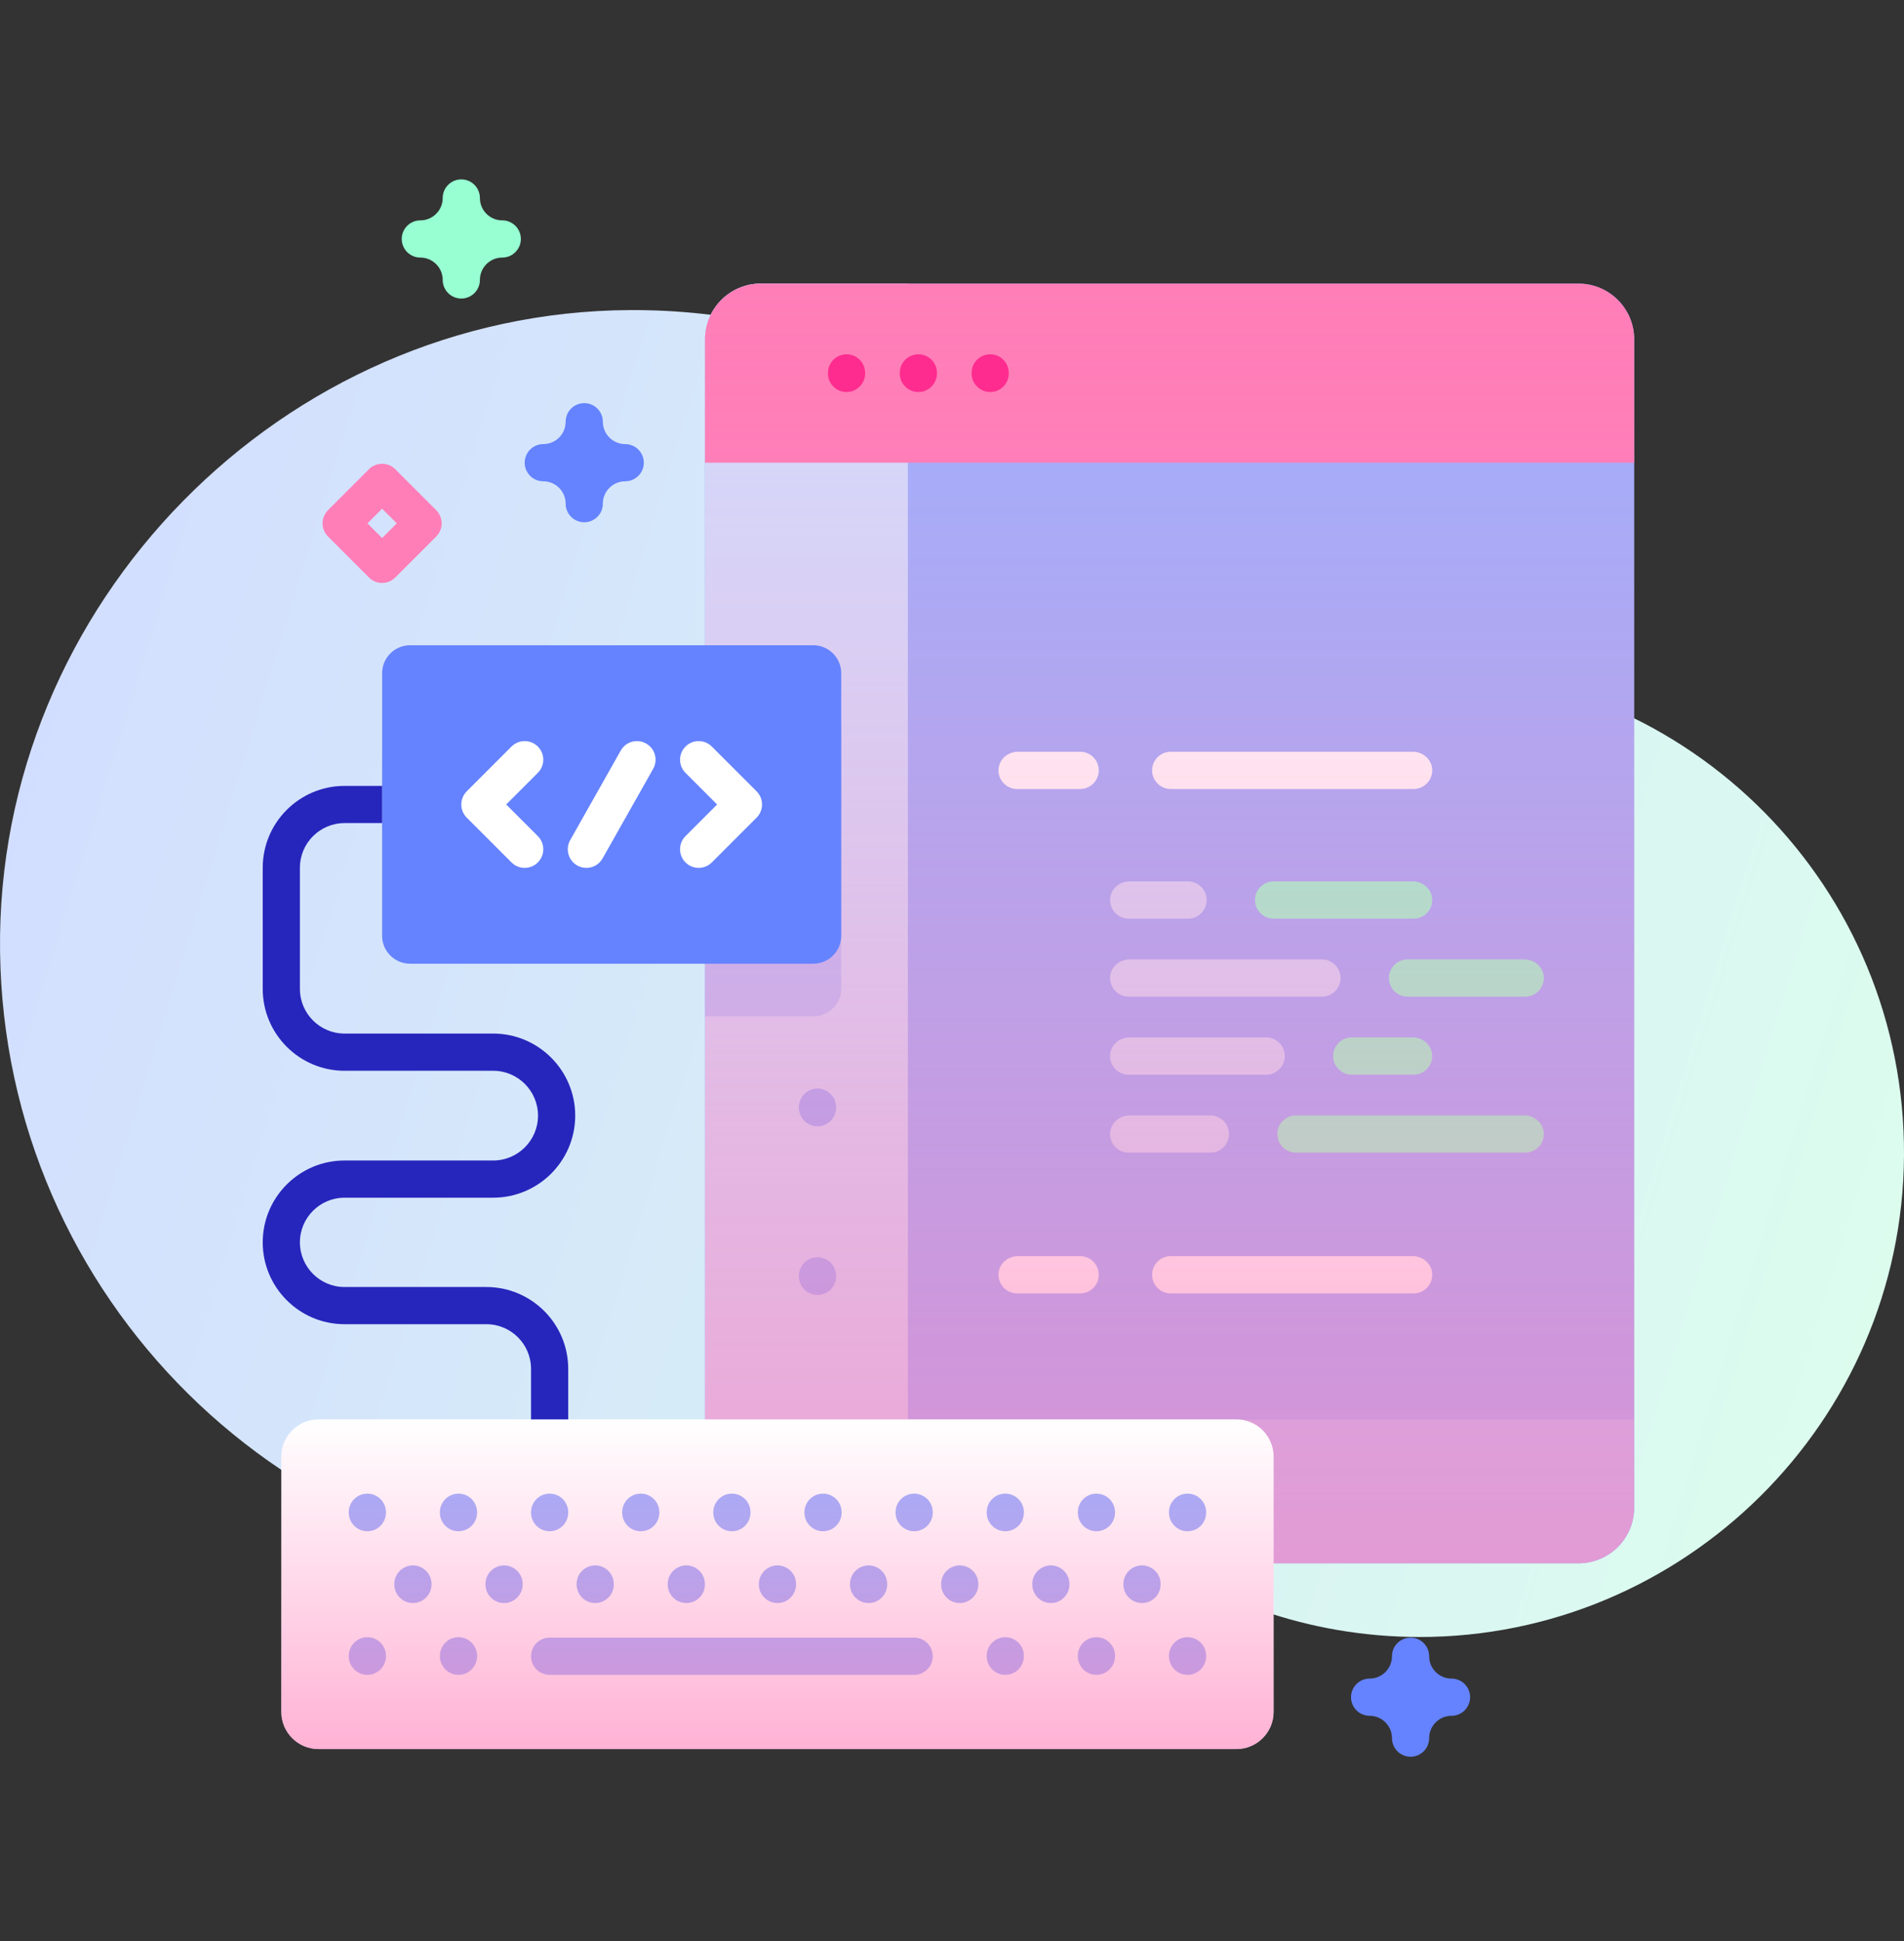
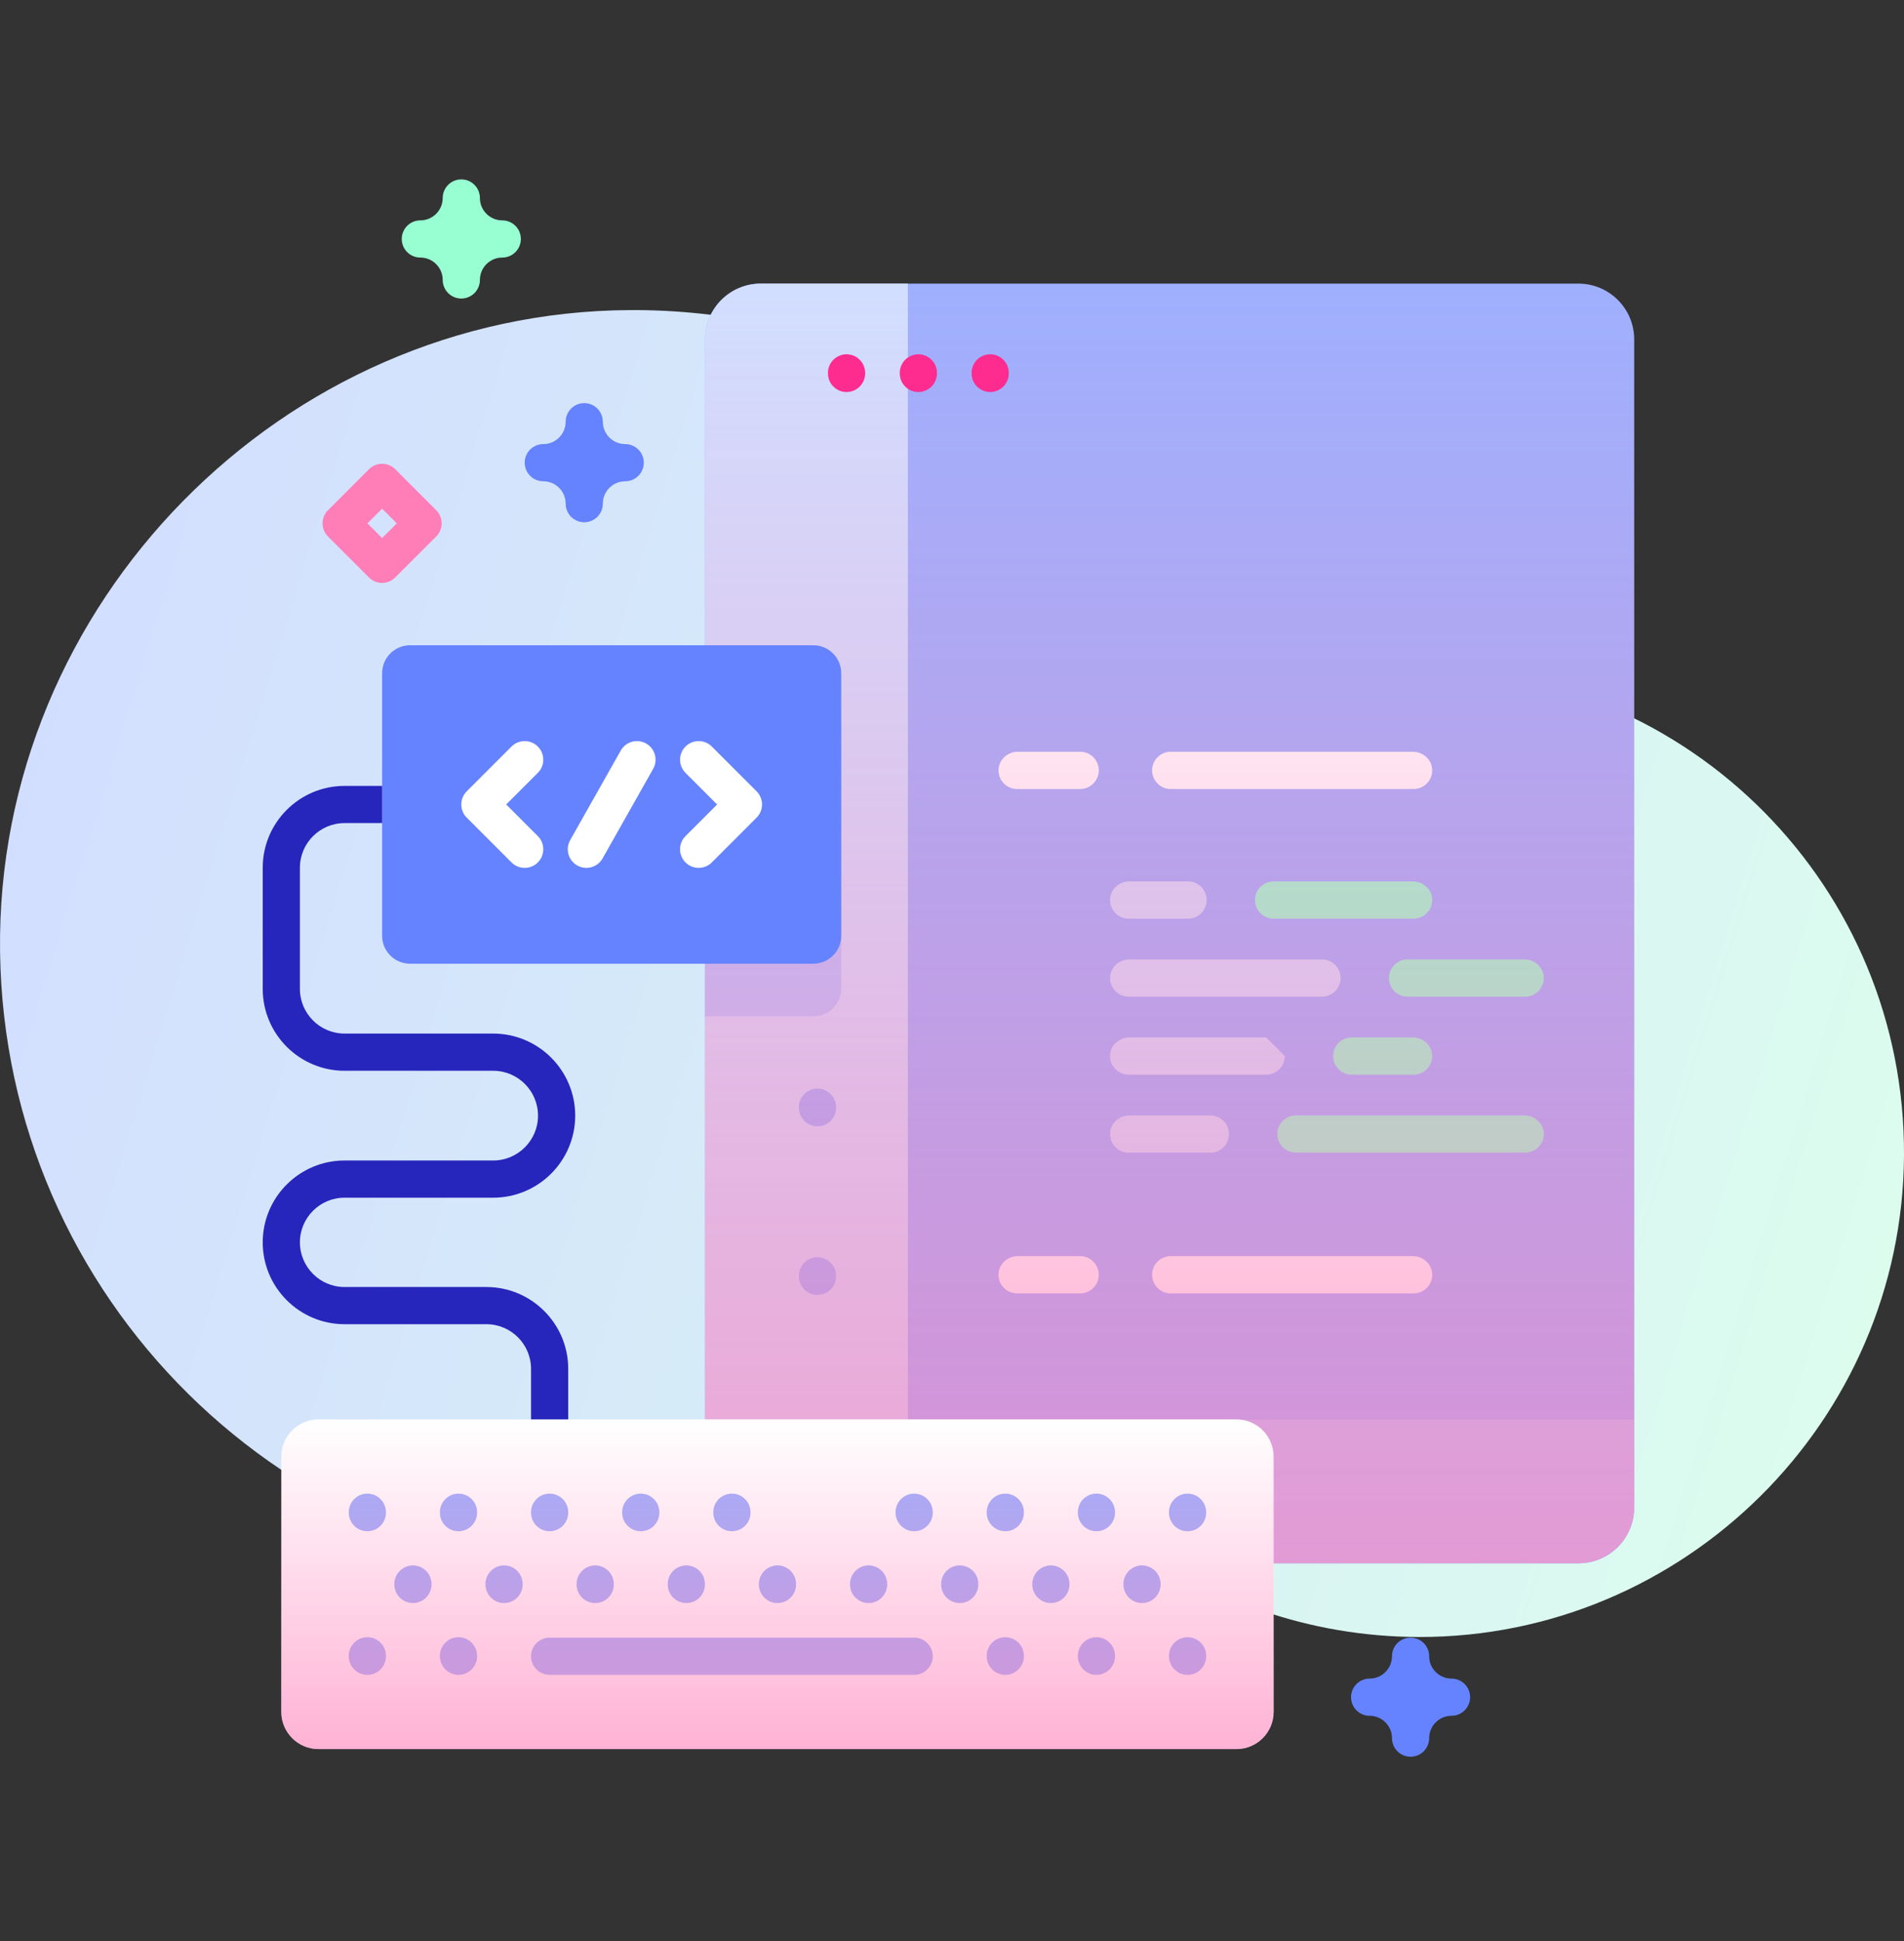
<svg xmlns="http://www.w3.org/2000/svg" width="260px" height="265px" viewBox="0 0 260 265" version="1.1">
  <rect x="0" y="0" width="260" height="265" fill="#333333" stroke="none" />
  <title>260x265 App &amp; Website Development</title>
  <defs>
    <linearGradient x1="-6.019%" y1="40.614%" x2="103.241%" y2="63.652%" id="linearGradient-1">
      <stop stop-color="#D2DEFF" offset="4.85%" />
      <stop stop-color="#DCFDEE" offset="99.93%" />
    </linearGradient>
    <linearGradient x1="50%" y1="-4.1305581e-15%" x2="50%" y2="100%" id="linearGradient-2">
      <stop stop-color="#FF7EB8" stop-opacity="0" offset="0.28%" />
      <stop stop-color="#FF7EB8" stop-opacity="0.6" offset="100%" />
    </linearGradient>
    <linearGradient x1="50%" y1="-1.28271283e-13%" x2="50%" y2="100%" id="linearGradient-3">
      <stop stop-color="#FF7EB8" stop-opacity="0" offset="0.28%" />
      <stop stop-color="#FF7EB8" stop-opacity="0.6" offset="100%" />
    </linearGradient>
  </defs>
  <g id="260x265-App-&amp;-Website-Development" stroke="none" stroke-width="1" fill="none" fill-rule="evenodd">
    <g id="code" transform="translate(0, 24)" fill-rule="nonzero">
      <g id="Group" transform="translate(0, 14.219)">
        <path d="M194.292,53.059 C194.195,53.059 194.097,53.058 193.999,53.058 C177.732,53.033 162.319,46.028 151.627,33.769 C135.699,15.506 112.221,4 86.058,4.115 C38.571,4.326 -0.607,44.223 0.007,91.706 C0.618,138.925 39.086,177.016 86.451,177.016 C99.828,177.016 112.494,173.976 123.799,168.55 C133.546,163.871 145.16,165.105 153.743,171.678 C164.846,180.182 178.723,185.243 193.782,185.269 C230.031,185.329 259.788,155.806 260,119.557 C260.211,82.97 230.829,53.274 194.292,53.059 L194.292,53.059 Z" id="Path" fill="url(#linearGradient-1)" />
        <path d="M223.156,8.115 L223.156,167.597 C223.156,171.8 219.746,175.211 215.543,175.211 L103.884,175.211 C99.682,175.211 96.271,171.8 96.271,167.597 L96.271,8.115 C96.271,3.912 99.682,0.502 103.884,0.502 L215.543,0.502 C219.746,0.502 223.156,3.912 223.156,8.115 Z" id="Path" fill="#9FB0FE" />
        <path d="M96.271,155.563 L96.271,167.597 C96.271,171.8 99.682,175.21 103.884,175.21 L215.543,175.21 C219.746,175.21 223.156,171.8 223.156,167.597 L223.156,155.563 L96.271,155.563 Z" id="Path" fill="#B7C5FF" />
        <path d="M123.974,0.5 L123.974,175.21 L103.884,175.21 C99.684,175.21 96.27,171.801 96.27,167.595 L96.27,8.114 C96.27,3.914 99.684,0.5 103.884,0.5 L123.974,0.5 Z" id="Path" fill="#D2DEFF" />
        <path d="M114.871,60.89 L114.871,96.726 C114.871,98.834 113.164,100.546 111.051,100.546 L96.27,100.546 L96.27,57.065 L111.051,57.065 C113.165,57.065 114.871,58.777 114.871,60.89 Z" id="Path" fill="#B7C5FF" />
-         <path d="M223.156,24.95 L223.156,8.115 C223.156,3.91 219.748,0.502 215.543,0.502 L103.884,0.502 C99.68,0.502 96.271,3.91 96.271,8.115 L96.271,24.951 L223.156,24.95 Z" id="Path" fill="#FF7EB8" />
        <path d="M162.23,82.115 L154.239,82.115 C152.911,82.115 151.725,83.086 151.599,84.409 C151.454,85.925 152.643,87.202 154.13,87.202 L162.23,87.202 C163.635,87.202 164.773,86.064 164.773,84.659 C164.773,83.254 163.635,82.115 162.23,82.115 L162.23,82.115 Z" id="Path" fill="#D2DEFF" />
        <path d="M192.923,82.115 L173.92,82.115 C172.516,82.115 171.377,83.254 171.377,84.658 C171.377,86.063 172.516,87.202 173.92,87.202 L193.032,87.202 C194.519,87.202 195.708,85.925 195.563,84.408 C195.437,83.086 194.251,82.115 192.923,82.115 L192.923,82.115 Z" id="Path" fill="#97FFD2" />
        <path d="M180.517,92.764 L154.24,92.764 C152.911,92.764 151.726,93.735 151.599,95.057 C151.455,96.574 152.643,97.851 154.131,97.851 L180.517,97.851 C181.922,97.851 183.06,96.712 183.06,95.308 C183.06,93.903 181.921,92.764 180.517,92.764 L180.517,92.764 Z" id="Path" fill="#D2DEFF" />
        <path d="M208.161,92.764 L192.206,92.764 C190.801,92.764 189.663,93.903 189.663,95.307 C189.663,96.712 190.801,97.85 192.206,97.85 L208.27,97.85 C209.758,97.85 210.946,96.574 210.802,95.057 C210.676,93.735 209.489,92.764 208.161,92.764 L208.161,92.764 Z" id="Path" fill="#97FFD2" />
-         <path d="M172.897,103.413 L154.239,103.413 C152.911,103.413 151.725,104.384 151.599,105.706 C151.454,107.223 152.643,108.5 154.13,108.5 L172.897,108.5 C174.302,108.5 175.441,107.361 175.441,105.957 C175.441,104.551 174.302,103.413 172.897,103.413 Z" id="Path" fill="#D2DEFF" />
+         <path d="M172.897,103.413 L154.239,103.413 C152.911,103.413 151.725,104.384 151.599,105.706 C151.454,107.223 152.643,108.5 154.13,108.5 L172.897,108.5 C174.302,108.5 175.441,107.361 175.441,105.957 Z" id="Path" fill="#D2DEFF" />
        <path d="M192.923,103.413 L184.587,103.413 C183.183,103.413 182.044,104.551 182.044,105.956 C182.044,107.361 183.183,108.499 184.587,108.499 L193.032,108.499 C194.52,108.499 195.708,107.223 195.564,105.706 C195.437,104.384 194.251,103.413 192.923,103.413 Z" id="Path" fill="#97FFD2" />
        <path d="M208.161,114.062 L176.968,114.062 C175.563,114.062 174.425,115.2 174.425,116.605 C174.425,118.01 175.563,119.148 176.968,119.148 L208.271,119.148 C209.758,119.148 210.947,117.871 210.802,116.355 C210.676,115.033 209.489,114.062 208.161,114.062 Z" id="Path" fill="#97FFD2" />
        <path d="M165.278,114.062 L154.239,114.062 C152.911,114.062 151.725,115.033 151.599,116.355 C151.454,117.872 152.643,119.149 154.13,119.149 L165.278,119.149 C166.682,119.149 167.821,118.01 167.821,116.605 C167.821,115.2 166.682,114.062 165.278,114.062 Z" id="Path" fill="#D2DEFF" />
        <g transform="translate(136.094, 63.984)" fill="#FFFFFF" id="Path">
          <path d="M11.406,0.428 L2.907,0.428 C1.579,0.428 0.393,1.399 0.267,2.721 C0.122,4.238 1.311,5.515 2.798,5.515 L11.406,5.515 C12.811,5.515 13.95,4.376 13.95,2.972 C13.949,1.567 12.811,0.428 11.406,0.428 L11.406,0.428 Z" />
          <path d="M56.829,0.428 L23.773,0.428 C22.369,0.428 21.23,1.567 21.23,2.971 C21.23,4.376 22.368,5.514 23.773,5.514 L56.938,5.514 C58.425,5.514 59.614,4.238 59.469,2.721 C59.343,1.4 58.157,0.428 56.829,0.428 L56.829,0.428 Z" />
          <path d="M11.406,69.288 L2.907,69.288 C1.579,69.288 0.393,70.259 0.267,71.582 C0.122,73.099 1.311,74.375 2.798,74.375 L11.406,74.375 C12.811,74.375 13.95,73.237 13.95,71.832 C13.949,70.427 12.811,69.288 11.406,69.288 L11.406,69.288 Z" />
          <path d="M56.829,69.288 L23.773,69.288 C22.369,69.288 21.23,70.427 21.23,71.832 C21.23,73.237 22.368,74.375 23.773,74.375 L56.938,74.375 C58.425,74.375 59.614,73.099 59.469,71.582 C59.343,70.259 58.157,69.288 56.829,69.288 L56.829,69.288 Z" />
        </g>
        <path d="M114.171,112.936 C114.171,111.534 113.034,110.397 111.632,110.397 C110.23,110.397 109.093,111.534 109.093,112.936 L109.093,113.011 C109.093,114.413 110.23,115.55 111.632,115.55 C113.034,115.55 114.171,114.413 114.171,113.011 L114.171,112.936 Z" id="Path" fill="#9FB0FE" />
        <path d="M111.632,133.424 C110.23,133.424 109.093,134.561 109.093,135.963 L109.093,136.037 C109.093,137.44 110.23,138.576 111.632,138.576 C113.034,138.576 114.171,137.44 114.171,136.037 L114.171,135.963 C114.171,134.561 113.034,133.424 111.632,133.424 Z" id="Path" fill="#9FB0FE" />
        <path d="M223.156,8.115 L223.156,167.597 C223.156,171.8 219.746,175.211 215.543,175.211 L103.884,175.211 C99.682,175.211 96.271,171.8 96.271,167.597 L96.271,8.115 C96.271,3.912 99.682,0.502 103.884,0.502 L215.543,0.502 C219.746,0.502 223.156,3.912 223.156,8.115 Z" id="Path" fill="url(#linearGradient-2)" />
        <path d="M111.052,93.352 L56,93.352 C53.89,93.352 52.179,91.641 52.179,89.53 L52.179,53.695 C52.179,51.584 53.89,49.873 56,49.873 L111.052,49.873 C113.162,49.873 114.873,51.584 114.873,53.695 L114.873,89.53 C114.873,91.641 113.162,93.352 111.052,93.352 Z" id="Path" fill="#6583FE" />
        <path d="M71.647,80.267 C70.997,80.267 70.347,80.019 69.851,79.523 L63.737,73.409 C62.744,72.417 62.744,70.808 63.737,69.816 L69.851,63.702 C70.842,62.71 72.452,62.71 73.443,63.702 C74.436,64.694 74.436,66.302 73.443,67.294 L69.125,71.612 L73.443,75.93 C74.436,76.922 74.436,78.531 73.443,79.523 C72.948,80.02 72.297,80.267 71.647,80.267 Z" id="Path" fill="#FFFFFF" />
        <path d="M95.405,62.958 C96.055,62.958 96.705,63.206 97.201,63.702 L103.315,69.817 C104.308,70.809 104.308,72.417 103.315,73.409 L97.2,79.523 C96.209,80.515 94.599,80.515 93.608,79.523 C92.616,78.531 92.616,76.923 93.608,75.931 L97.926,71.613 L93.608,67.295 C92.616,66.303 92.616,64.694 93.608,63.702 C94.104,63.206 94.755,62.958 95.405,62.958 L95.405,62.958 Z" id="Path" fill="#FFFFFF" />
        <path d="M80.071,80.268 C79.648,80.268 79.219,80.162 78.825,79.939 C77.603,79.249 77.172,77.7 77.862,76.478 L84.767,64.249 C85.457,63.028 87.007,62.597 88.228,63.287 C89.45,63.977 89.881,65.526 89.191,66.748 L82.285,78.977 C81.818,79.803 80.957,80.268 80.071,80.268 L80.071,80.268 Z" id="Path" fill="#FFFFFF" />
        <path d="M168.837,200.571 L43.494,200.571 C40.689,200.571 38.414,198.297 38.414,195.491 L38.414,160.643 C38.414,157.838 40.688,155.563 43.494,155.563 L168.837,155.563 C171.642,155.563 173.917,157.837 173.917,160.643 L173.917,195.491 C173.917,198.296 171.643,200.571 168.837,200.571 L168.837,200.571 Z" id="Path" fill="#FFFFFF" />
        <g transform="translate(35.547, 9.648)" id="Path">
          <path d="M80.052,0.502 C78.65,0.502 77.513,1.638 77.513,3.041 L77.513,3.114 C77.513,4.517 78.65,5.653 80.052,5.653 C81.454,5.653 82.591,4.517 82.591,3.114 L82.591,3.041 C82.591,1.639 81.455,0.502 80.052,0.502 Z" fill="#FE2C8F" />
          <path d="M89.86,0.502 C88.458,0.502 87.321,1.638 87.321,3.041 L87.321,3.114 C87.321,4.517 88.458,5.653 89.86,5.653 C91.263,5.653 92.4,4.517 92.4,3.114 L92.4,3.041 C92.4,1.639 91.263,0.502 89.86,0.502 Z" fill="#FE2C8F" />
          <path d="M99.668,0.502 C98.266,0.502 97.129,1.638 97.129,3.041 L97.129,3.114 C97.129,4.517 98.266,5.653 99.668,5.653 C101.071,5.653 102.207,4.517 102.207,3.114 L102.207,3.041 C102.207,1.639 101.071,0.502 99.668,0.502 Z" fill="#FE2C8F" />
          <path d="M42.046,145.915 L42.046,139.014 C42.046,132.852 37.033,127.84 30.871,127.84 L11.503,127.84 C8.141,127.84 5.407,125.105 5.407,121.743 C5.407,118.382 8.141,115.647 11.503,115.647 L31.797,115.647 C37.975,115.647 43.001,110.621 43.001,104.443 C43.001,98.265 37.975,93.239 31.797,93.239 L11.503,93.239 C8.141,93.239 5.407,90.504 5.407,87.143 L5.407,70.6 C5.407,67.238 8.141,64.504 11.503,64.504 L16.632,64.504 L16.632,59.426 L11.503,59.426 C5.342,59.426 0.329,64.438 0.329,70.6 L0.329,87.143 C0.329,93.305 5.342,98.318 11.503,98.318 L31.797,98.318 C35.175,98.318 37.922,101.066 37.922,104.443 C37.922,107.821 35.174,110.569 31.797,110.569 L11.503,110.569 C5.342,110.569 0.329,115.582 0.329,121.743 C0.329,127.905 5.342,132.918 11.503,132.918 L30.871,132.918 C34.233,132.918 36.968,135.652 36.968,139.014 L36.968,145.915 L42.046,145.915 Z" fill="#2626BC" />
          <g transform="translate(11.68, 155.898)" fill="#9FB0FE">
            <path d="M5.477,2.689 C5.477,1.287 4.34,0.15 2.938,0.15 C1.536,0.15 0.399,1.287 0.399,2.689 L0.399,2.748 C0.399,4.15 1.536,5.287 2.938,5.287 C4.34,5.287 5.477,4.15 5.477,2.748 L5.477,2.689 Z" />
            <path d="M17.921,2.689 C17.921,1.287 16.784,0.15 15.382,0.15 C13.98,0.15 12.843,1.287 12.843,2.689 L12.843,2.748 C12.843,4.15 13.98,5.287 15.382,5.287 C16.784,5.287 17.921,4.15 17.921,2.748 L17.921,2.689 Z" />
            <path d="M27.827,5.287 C29.229,5.287 30.366,4.15 30.366,2.748 L30.366,2.689 C30.366,1.287 29.229,0.15 27.827,0.15 C26.425,0.15 25.288,1.287 25.288,2.689 L25.288,2.748 C25.288,4.15 26.425,5.287 27.827,5.287 Z" />
            <path d="M42.811,2.748 L42.811,2.689 C42.811,1.287 41.674,0.15 40.272,0.15 C38.87,0.15 37.733,1.287 37.733,2.689 L37.733,2.748 C37.733,4.15 38.87,5.287 40.272,5.287 C41.674,5.287 42.811,4.15 42.811,2.748 Z" />
            <path d="M55.256,2.748 L55.256,2.689 C55.256,1.287 54.119,0.15 52.717,0.15 C51.314,0.15 50.177,1.287 50.177,2.689 L50.177,2.748 C50.177,4.15 51.314,5.287 52.717,5.287 C54.119,5.287 55.256,4.15 55.256,2.748 Z" />
-             <path d="M67.701,2.748 L67.701,2.689 C67.701,1.287 66.564,0.15 65.161,0.15 C63.759,0.15 62.622,1.287 62.622,2.689 L62.622,2.748 C62.622,4.15 63.759,5.287 65.161,5.287 C66.564,5.287 67.701,4.15 67.701,2.748 Z" />
            <path d="M80.146,2.748 L80.146,2.689 C80.146,1.287 79.009,0.15 77.606,0.15 C76.204,0.15 75.067,1.287 75.067,2.689 L75.067,2.748 C75.067,4.15 76.204,5.287 77.606,5.287 C79.009,5.287 80.146,4.15 80.146,2.748 Z" />
            <path d="M90.051,5.287 C91.453,5.287 92.59,4.15 92.59,2.748 L92.59,2.689 C92.59,1.287 91.453,0.15 90.051,0.15 C88.648,0.15 87.512,1.287 87.512,2.689 L87.512,2.748 C87.512,4.15 88.648,5.287 90.051,5.287 Z" />
            <path d="M102.496,5.287 C103.898,5.287 105.035,4.15 105.035,2.748 L105.035,2.689 C105.035,1.287 103.898,0.15 102.496,0.15 C101.093,0.15 99.957,1.287 99.957,2.689 L99.957,2.748 C99.957,4.15 101.093,5.287 102.496,5.287 Z" />
            <path d="M114.941,5.287 C116.343,5.287 117.48,4.15 117.48,2.748 L117.48,2.689 C117.48,1.287 116.343,0.15 114.941,0.15 C113.538,0.15 112.402,1.287 112.402,2.689 L112.402,2.748 C112.402,4.15 113.538,5.287 114.941,5.287 Z" />
            <path d="M6.621,12.491 L6.621,12.55 C6.621,13.952 7.758,15.089 9.16,15.089 C10.562,15.089 11.699,13.952 11.699,12.55 L11.699,12.491 C11.699,11.089 10.562,9.952 9.16,9.952 C7.758,9.952 6.621,11.089 6.621,12.491 Z" />
            <path d="M19.066,12.491 L19.066,12.55 C19.066,13.952 20.203,15.089 21.605,15.089 C23.007,15.089 24.144,13.952 24.144,12.55 L24.144,12.491 C24.144,11.089 23.007,9.952 21.605,9.952 C20.203,9.952 19.066,11.089 19.066,12.491 Z" />
            <path d="M36.589,12.55 L36.589,12.491 C36.589,11.089 35.452,9.952 34.05,9.952 C32.648,9.952 31.511,11.089 31.511,12.491 L31.511,12.55 C31.511,13.952 32.648,15.089 34.05,15.089 C35.452,15.089 36.589,13.952 36.589,12.55 Z" />
            <path d="M49.033,12.55 L49.033,12.491 C49.033,11.089 47.896,9.952 46.494,9.952 C45.092,9.952 43.955,11.089 43.955,12.491 L43.955,12.55 C43.955,13.952 45.092,15.089 46.494,15.089 C47.896,15.089 49.033,13.952 49.033,12.55 Z" />
            <path d="M58.939,9.952 C57.537,9.952 56.4,11.089 56.4,12.491 L56.4,12.55 C56.4,13.952 57.537,15.089 58.939,15.089 C60.341,15.089 61.478,13.952 61.478,12.55 L61.478,12.491 C61.478,11.089 60.341,9.952 58.939,9.952 Z" />
            <path d="M73.923,12.55 L73.923,12.491 C73.923,11.089 72.786,9.952 71.384,9.952 C69.982,9.952 68.845,11.089 68.845,12.491 L68.845,12.55 C68.845,13.952 69.982,15.089 71.384,15.089 C72.786,15.089 73.923,13.952 73.923,12.55 Z" />
            <path d="M86.368,12.55 L86.368,12.491 C86.368,11.089 85.231,9.952 83.829,9.952 C82.427,9.952 81.29,11.089 81.29,12.491 L81.29,12.55 C81.29,13.952 82.427,15.089 83.829,15.089 C85.231,15.089 86.368,13.952 86.368,12.55 Z" />
            <path d="M98.813,12.55 L98.813,12.491 C98.813,11.089 97.676,9.952 96.274,9.952 C94.871,9.952 93.735,11.089 93.735,12.491 L93.735,12.55 C93.735,13.952 94.871,15.089 96.274,15.089 C97.676,15.089 98.813,13.952 98.813,12.55 Z" />
            <path d="M111.258,12.55 L111.258,12.491 C111.258,11.089 110.121,9.952 108.719,9.952 C107.316,9.952 106.18,11.089 106.18,12.491 L106.18,12.55 C106.18,13.952 107.316,15.089 108.719,15.089 C110.121,15.089 111.258,13.952 111.258,12.55 Z" />
            <path d="M2.938,19.753 C1.536,19.753 0.399,20.89 0.399,22.292 L0.399,22.351 C0.399,23.753 1.536,24.89 2.938,24.89 C4.34,24.89 5.477,23.753 5.477,22.351 L5.477,22.292 C5.477,20.89 4.34,19.753 2.938,19.753 Z" />
            <path d="M15.382,19.753 C13.98,19.753 12.843,20.89 12.843,22.292 L12.843,22.351 C12.843,23.753 13.98,24.89 15.382,24.89 C16.784,24.89 17.921,23.753 17.921,22.351 L17.921,22.292 C17.921,20.89 16.785,19.753 15.382,19.753 Z" />
            <path d="M25.288,22.351 C25.288,23.753 26.425,24.89 27.827,24.89 L77.606,24.89 C79.008,24.89 80.145,23.753 80.145,22.351 C80.145,20.948 79.008,19.812 77.606,19.812 L27.827,19.812 C26.425,19.812 25.288,20.948 25.288,22.351 Z" />
            <path d="M87.512,22.351 C87.512,23.753 88.648,24.89 90.051,24.89 C91.453,24.89 92.59,23.753 92.59,22.351 L92.59,22.292 C92.59,20.89 91.453,19.753 90.051,19.753 C88.648,19.753 87.512,20.89 87.512,22.292 L87.512,22.351 Z" />
            <path d="M99.957,22.351 C99.957,23.753 101.093,24.89 102.496,24.89 C103.898,24.89 105.035,23.753 105.035,22.351 L105.035,22.292 C105.035,20.89 103.898,19.753 102.496,19.753 C101.093,19.753 99.957,20.89 99.957,22.292 L99.957,22.351 Z" />
            <path d="M112.402,22.351 C112.402,23.753 113.538,24.89 114.941,24.89 C116.343,24.89 117.48,23.753 117.48,22.351 L117.48,22.292 C117.48,20.89 116.343,19.753 114.941,19.753 C113.538,19.753 112.402,20.89 112.402,22.292 L112.402,22.351 Z" />
          </g>
        </g>
        <path d="M168.837,200.571 L43.494,200.571 C40.689,200.571 38.414,198.297 38.414,195.491 L38.414,160.643 C38.414,157.838 40.688,155.563 43.494,155.563 L168.837,155.563 C171.642,155.563 173.917,157.837 173.917,160.643 L173.917,195.491 C173.917,198.296 171.643,200.571 168.837,200.571 L168.837,200.571 Z" id="Path" fill="url(#linearGradient-3)" />
      </g>
      <g id="Group" transform="translate(43.672, 0)">
        <path d="M148.947,215.836 C147.544,215.836 146.408,214.7 146.408,213.297 C146.408,211.615 145.039,210.246 143.357,210.246 C141.954,210.246 140.818,209.109 140.818,207.706 C140.818,206.304 141.954,205.167 143.357,205.167 C145.039,205.167 146.408,203.799 146.408,202.116 C146.408,200.713 147.544,199.577 148.947,199.577 C150.35,199.577 151.486,200.713 151.486,202.116 C151.486,203.798 152.855,205.167 154.537,205.167 C155.94,205.167 157.077,206.304 157.077,207.706 C157.077,209.109 155.94,210.246 154.537,210.246 C152.855,210.246 151.486,211.614 151.486,213.297 C151.486,214.7 150.35,215.836 148.947,215.836 Z" id="Path" fill="#6583FE" />
        <path d="M19.321,16.758 C17.919,16.758 16.782,15.621 16.782,14.219 C16.782,12.535 15.412,11.164 13.727,11.164 C12.325,11.164 11.188,10.028 11.188,8.625 C11.188,7.223 12.325,6.086 13.727,6.086 C15.412,6.086 16.782,4.716 16.782,3.031 C16.782,1.629 17.919,0.492 19.321,0.492 C20.723,0.492 21.86,1.629 21.86,3.031 C21.86,4.716 23.23,6.086 24.914,6.086 C26.316,6.086 27.453,7.223 27.453,8.625 C27.453,10.028 26.316,11.164 24.914,11.164 C23.23,11.164 21.86,12.534 21.86,14.219 C21.86,15.621 20.723,16.758 19.321,16.758 Z" id="Path" fill="#97FFD2" />
        <path d="M8.507,55.584 C7.834,55.584 7.188,55.317 6.711,54.84 L1.118,49.246 C0.641,48.77 0.374,48.124 0.374,47.451 C0.374,46.778 0.642,46.132 1.118,45.656 L6.711,40.062 C7.703,39.071 9.31,39.071 10.302,40.062 L15.896,45.656 C16.372,46.132 16.639,46.778 16.639,47.451 C16.639,48.124 16.371,48.77 15.896,49.246 L10.302,54.84 C9.826,55.317 9.18,55.584 8.507,55.584 Z M6.504,47.451 L8.507,49.454 L10.51,47.451 L8.507,45.449 L6.504,47.451 Z" id="Shape" fill="#FF7EB8" />
        <path d="M36.11,47.302 C34.707,47.302 33.57,46.166 33.57,44.763 C33.57,43.079 32.2,41.708 30.516,41.708 C29.114,41.708 27.977,40.572 27.977,39.169 C27.977,37.767 29.114,36.63 30.516,36.63 C32.2,36.63 33.57,35.26 33.57,33.576 C33.57,32.173 34.707,31.036 36.11,31.036 C37.512,31.036 38.649,32.173 38.649,33.576 C38.649,35.259 40.019,36.63 41.703,36.63 C43.105,36.63 44.242,37.767 44.242,39.169 C44.242,40.572 43.105,41.708 41.703,41.708 C40.019,41.708 38.649,43.078 38.649,44.763 C38.649,46.165 37.512,47.302 36.11,47.302 Z" id="Path" fill="#6583FE" />
      </g>
    </g>
  </g>
</svg>